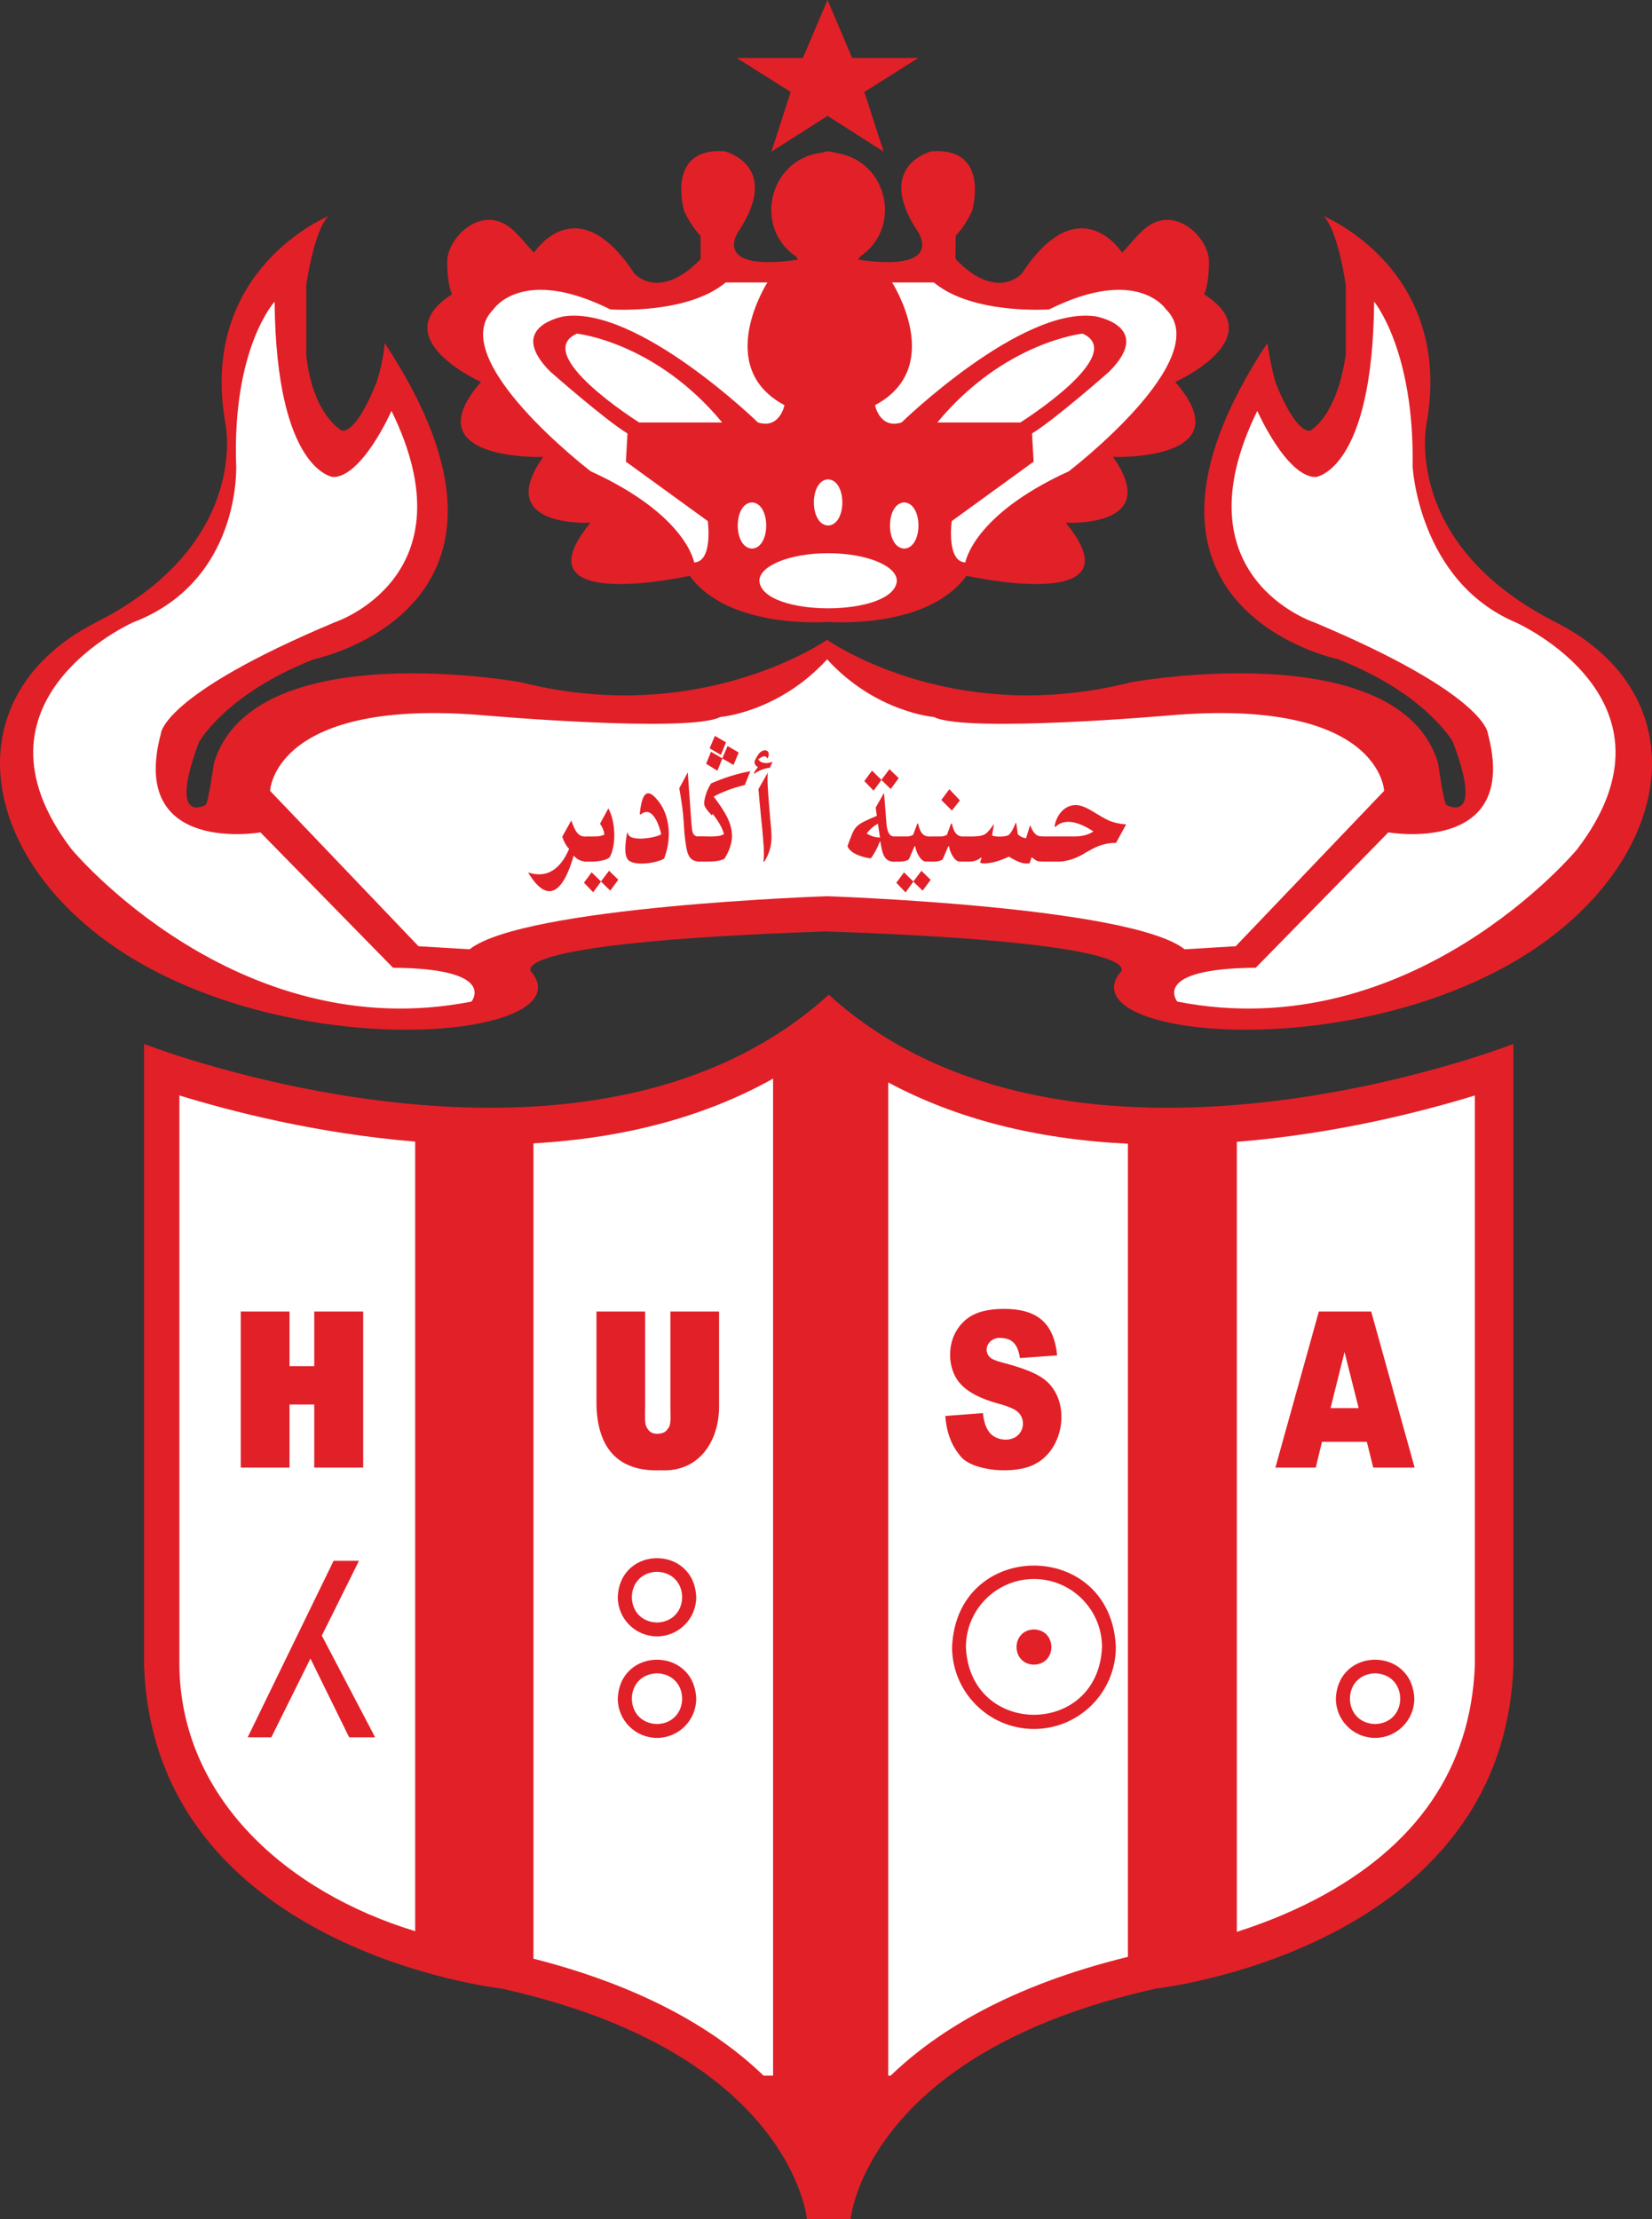
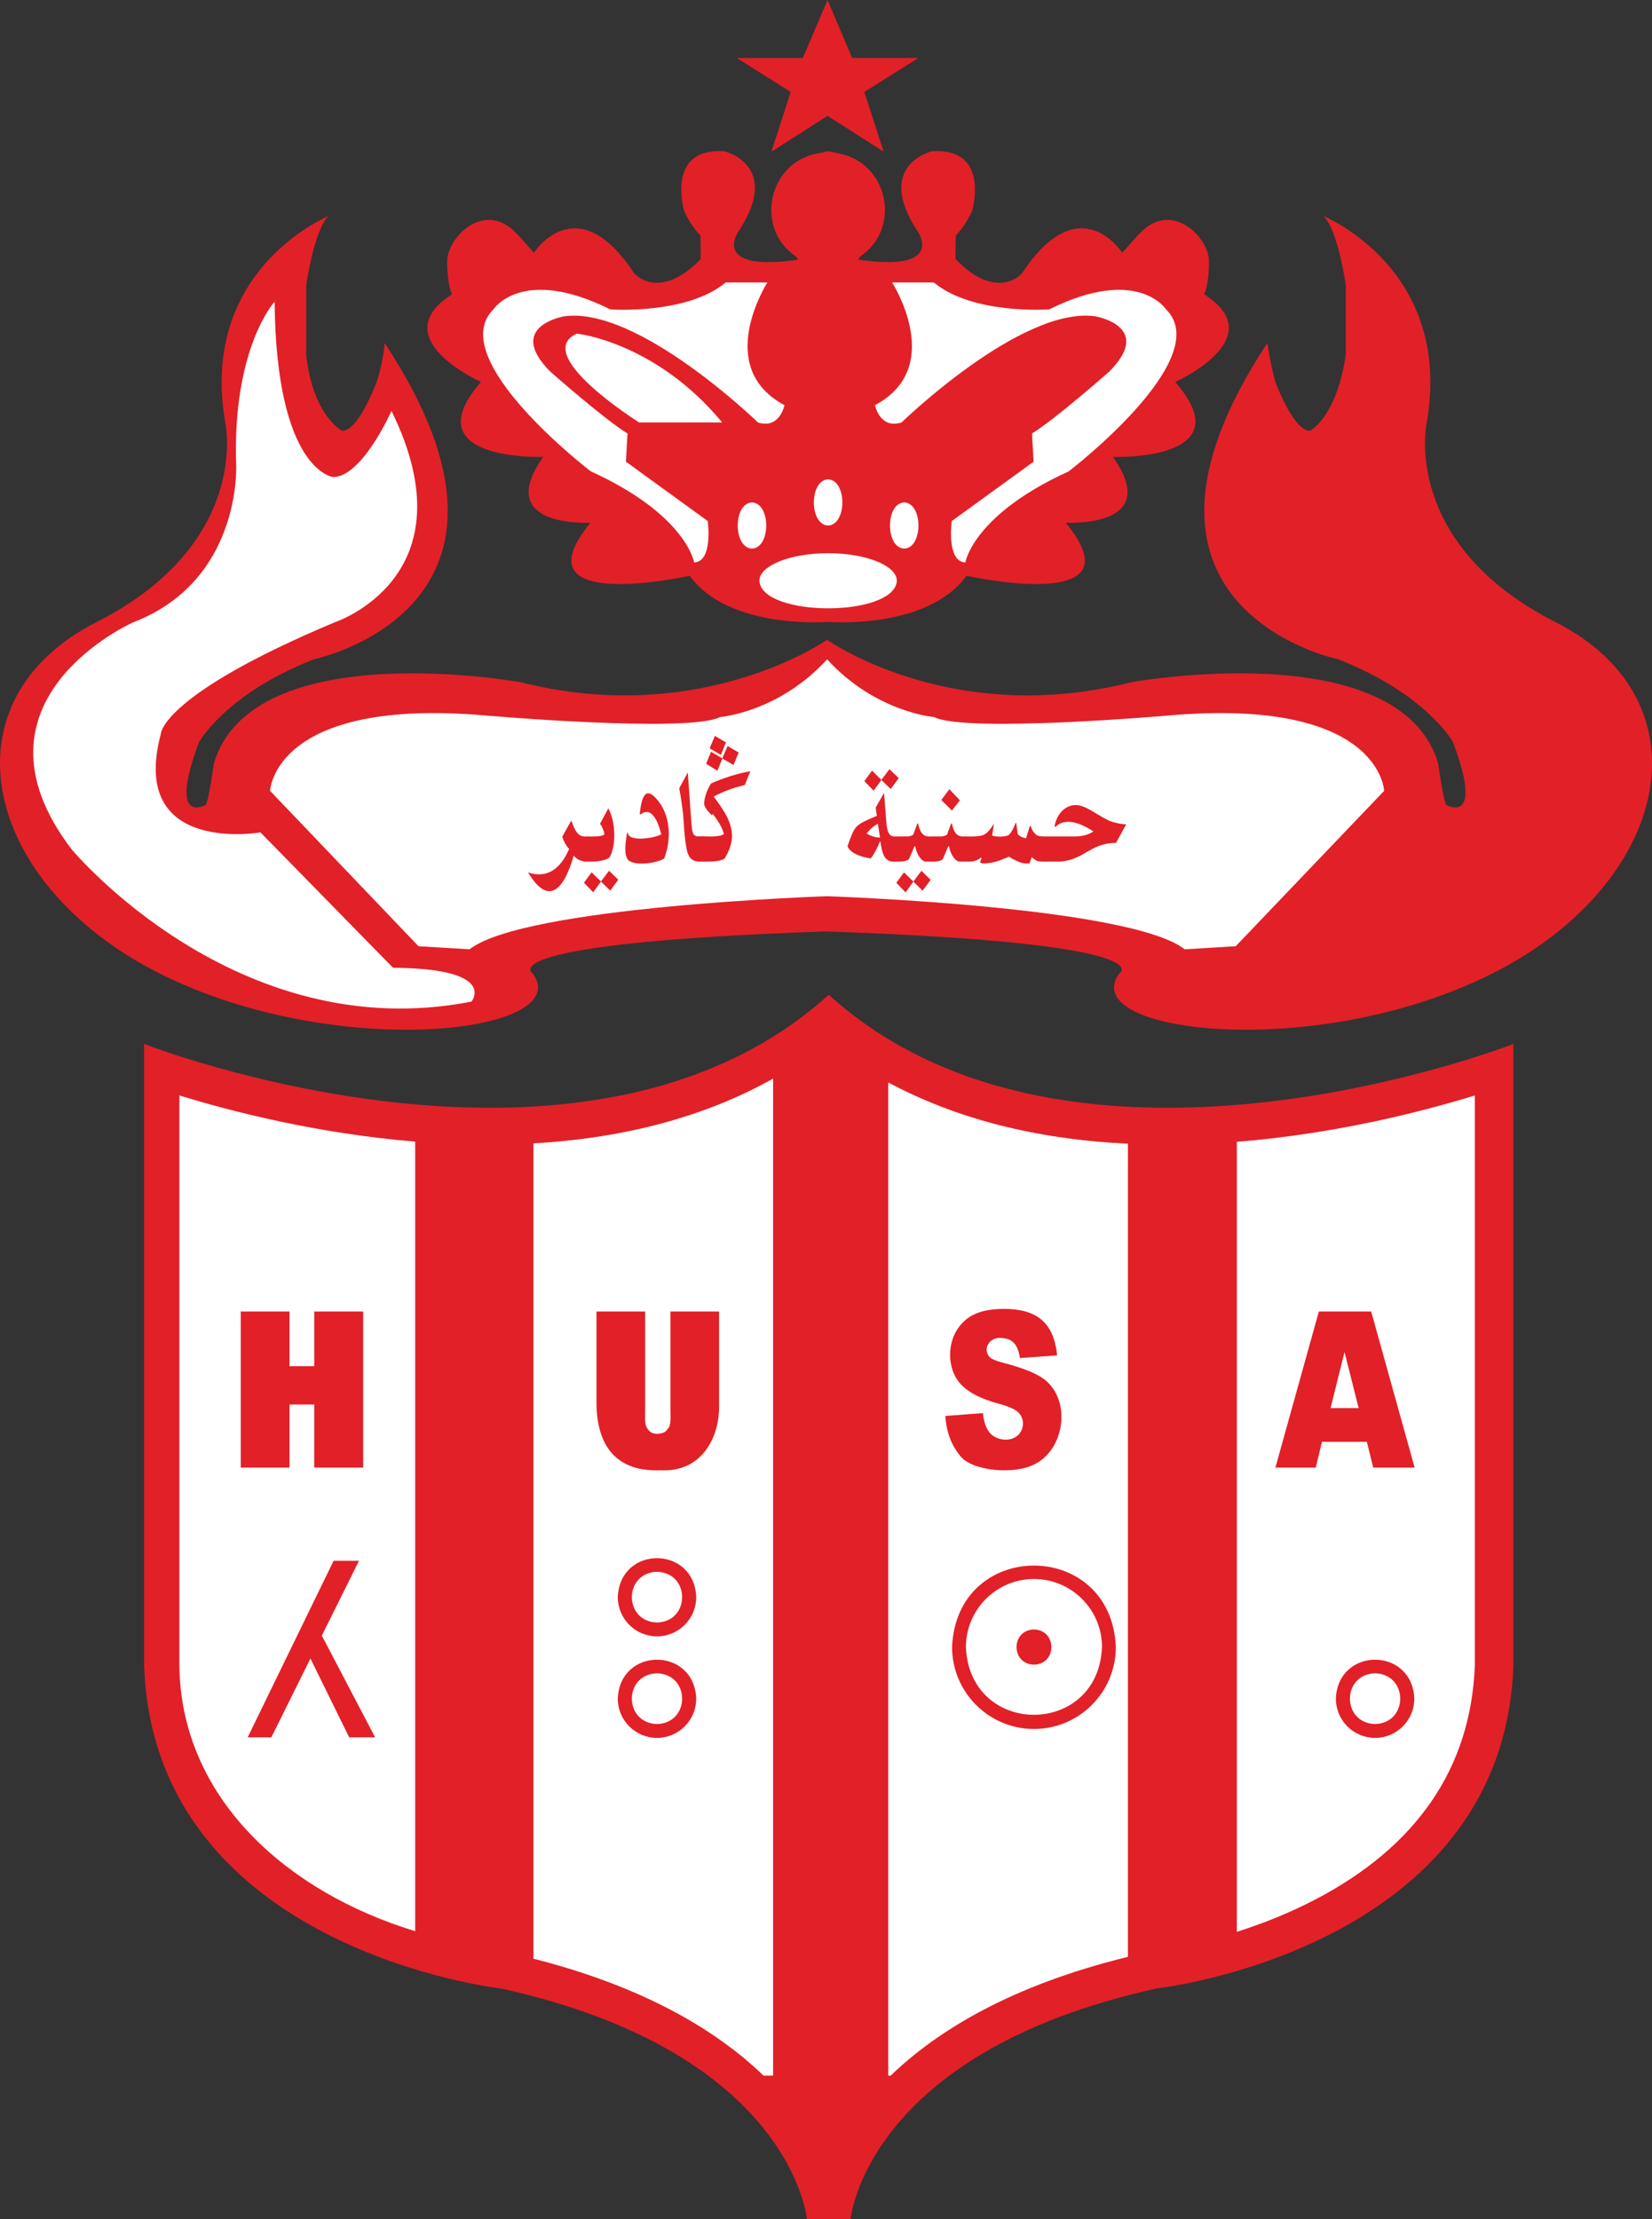
<svg xmlns="http://www.w3.org/2000/svg" version="1.1" id="Calque_1" x="0px" y="0px" viewBox="22.6 24 280.56 376.77" style="enable-background:new 0 0 327.401 427.963" xml:space="preserve">
  <rect x="22.6" y="24" width="280.56" height="376.77" fill="#333333" stroke="none" />
  <path style="fill:#E22028" d="M163.347,192.881c-41.472,37.608-116.272,8.357-116.272,8.357v105.626 c1.763,48.201,60.591,54.73,60.591,54.73c49.491,10.904,51.972,39.175,51.972,39.175c1.849,0,5.571,0,7.42,0 c0,0,2.481-28.271,51.972-39.175c0,0,58.828-6.529,60.591-54.73V201.239C279.619,201.239,204.819,230.489,163.347,192.881z" />
  <path style="fill:#FFFFFF" d="M245.824,346.574c17.409-9.031,26.576-22.431,27.25-39.827v-96.764 c-8.808,2.711-23.575,6.524-40.422,7.869v134.132C236.725,350.685,241.281,348.93,245.824,346.574z" />
  <path style="fill:#FFFFFF" d="M173.452,207.774v168.628h0.404c7.883-7.608,20.408-15.304,40.295-20.172V218.176 C198.576,217.432,184.963,213.949,173.452,207.774z" />
  <path style="fill:#FFFFFF" d="M153.895,207.125c-11.467,6.422-25.084,10.099-40.7,10.993V356.54 c19.18,4.88,31.365,12.412,39.085,19.862h1.614V207.125H153.895z" />
  <path style="fill:#FFFFFF" d="M53.065,209.983v96.764c0.233,22.425,18.129,38.452,40.045,45.126V217.819 C76.421,216.448,61.807,212.674,53.065,209.983z" />
  <path style="fill:#E22028" d="M227.092,73.962c0,0,0.816-1.355,0.832-5.533c0.016-4.13-6.121-10.202-11.312-5.24 c-1.526,1.459-1.769,1.937-3.428,3.722c0,0-7.247-11.361-17.041,3.526c0,0-4.179,4.832-11.23-2.416c0,0-0.098,0.228,0-3.983 c1.434-1.596,2.17-2.949,2.766-4.192c0,0,3.241-10.825-6.814-10.172c0,0-9.924,2.35-2.35,13.711c0,0,4.701,6.856-10.186,4.701 c0,0,0.133-0.191,0.341-0.52c7.171-4.844,4.75-16.098-3.807-17.548c-0.511-0.13-1.047-0.248-1.627-0.345 c-0.426,0.084-0.823,0.181-1.212,0.282c-8.793,1.076-11.544,12.657-4.253,17.588c0.226,0.343,0.372,0.543,0.372,0.543 c-14.886,2.155-10.186-4.701-10.186-4.701c7.574-11.361-2.35-13.711-2.35-13.711c-10.055-0.653-6.814,10.172-6.814,10.172 c0.595,1.244,1.332,2.596,2.766,4.192c0.098,4.211,0,3.983,0,3.983c-7.051,7.247-11.23,2.416-11.23,2.416 c-9.794-14.886-17.041-3.526-17.041-3.526c-1.659-1.784-1.902-2.263-3.428-3.722c-5.191-4.962-11.328,1.11-11.312,5.24 c0.017,4.179,0.832,5.533,0.832,5.533c-11.752,7.443,4.897,14.886,4.897,14.886c-11.752,13.515,10.577,12.732,10.577,12.732 c-8.618,12.144,8.031,11.165,8.031,11.165c-12.928,15.67,16.845,9.01,16.845,9.01c6.66,9.206,23.505,7.835,23.505,7.835 s16.845,1.371,23.505-7.835c0,0,29.773,6.66,16.845-9.01c0,0,16.649,0.979,8.031-11.165c0,0,22.33,0.784,10.577-12.732 C222.195,88.848,238.845,81.405,227.092,73.962z" />
  <path style="fill:#FFFFFF" d="M163.237,117.923c6.448,0,11.675,2.105,11.675,4.701c-0.446,6.211-22.91,6.205-23.35,0 C151.562,120.028,156.789,117.923,163.237,117.923z" />
  <path style="fill:#FFFFFF" d="M176.165,109.304c3.226,0.12,3.224,7.718,0,7.836C172.939,117.02,172.941,109.422,176.165,109.304z" />
  <path style="fill:#FFFFFF" d="M163.237,105.387c3.226,0.12,3.224,7.718,0,7.836C160.011,113.103,160.013,105.505,163.237,105.387 z" />
  <path style="fill:#FFFFFF" d="M150.309,109.304c3.226,0.12,3.224,7.718,0,7.836C147.083,117.02,147.085,109.422,150.309,109.304z" />
  <path style="fill:#FFFFFF" d="M186.551,119.49c0,0,1.241-8.031,17.563-15.474c0,0,25.007-19.13,16.519-27.488 c0,0-4.804-7.476-19.849,0c0,0-12.965,0.947-19.587-4.57h-7.089c0,0,9.244,14.364-2.901,20.828c0,0,0.783,4.113,4.505,2.938 c0,0,20.371-19.783,32.907-18.021c0,0,10.05,1.681,2.35,9.402c0,0-9.244,8.145-13.101,10.492l0.271,4.786l-13.907,10.088 C184.233,112.471,183.287,119.36,186.551,119.49z" />
-   <path style="fill:#FFFFFF" d="M181.785,95.724h14.103c0,0,18.412-11.557,10.577-15.082 C206.465,80.642,193.146,82.013,181.785,95.724z" />
  <path style="fill:#FFFFFF" d="M140.483,119.49c0,0-1.241-8.031-17.563-15.474c0,0-25.007-19.13-16.519-27.488 c0,0,4.804-7.476,19.849,0c0,0,12.965,0.947,19.588-4.57h7.089c0,0-9.244,14.364,2.901,20.828c0,0-0.783,4.113-4.505,2.938 c0,0-20.371-19.783-32.907-18.021c0,0-10.05,1.681-2.35,9.402c0,0,9.244,8.145,13.101,10.492l-0.271,4.786l13.907,10.088 C142.801,112.471,143.747,119.36,140.483,119.49z" />
  <path style="fill:#FFFFFF" d="M145.249,95.724h-14.103c0,0-18.412-11.557-10.577-15.082 C120.569,80.642,133.888,82.013,145.249,95.724z" />
  <path style="fill:#E22028" d="M163.139,24l4.185,9.837h11.238l-9.169,5.777l3.278,10.14l-9.532-6.079l-9.531,6.079l3.277-10.14 l-9.169-5.777h11.238L163.139,24z" />
  <path style="fill:#E22028" d="M163.064,132.633c-2.867,1.921-23.399,14.44-52.025,7.193c0,0-45.443-8.227-52.103,13.711 c0,0-0.905,6.482-1.395,7.117c0,0-6.513,3.724-1.152-10.643c0,0,4.505-8.227,19.587-14.103c0,0,41.721-8.618,11.948-53.67 c0,0-0.105,2.712-1.371,6.66c0,0-3.134,8.423-5.876,8.227c0,0-5.002-2.577-6.072-12.928V72.444c0,0,1.306-9.402,3.787-11.753 c0,0-22.199,9.01-17.498,35.257c0,0,4.309,20.371-21.938,33.69s-19.587,44.268,10.577,59.546s71.299,10.186,63.464,0 c0,0-7.579-5.082,49.885-7.045c57.462,1.963,49.883,7.045,49.883,7.045c-7.835,10.186,33.299,15.278,63.464,0 s36.824-46.227,10.577-59.546s-21.938-33.69-21.938-33.69c4.701-26.247-17.498-35.257-17.498-35.257 c2.481,2.351,3.787,11.753,3.787,11.753v11.752c-1.576,10.742-6.072,12.928-6.072,12.928c-2.742,0.196-5.876-8.227-5.876-8.227 c-0.988-3.622-1.371-6.66-1.371-6.66c-29.773,45.051,11.948,53.67,11.948,53.67c15.082,5.876,19.587,14.103,19.587,14.103 c5.361,14.366-1.152,10.643-1.152,10.643c-0.49-0.635-1.395-7.117-1.395-7.117c-6.66-21.938-52.103-13.711-52.103-13.711 C186.098,147.073,165.931,134.553,163.064,132.633" />
-   <path style="fill:#FFFFFF" d="M255.972,75.219c0,0,6.863,8.229,6.529,27.945c0,0,0.987,19.46,17.498,26.498 c0,0,29.773,13.199,10.447,38.532c0,0-27.945,33.691-67.903,25.855c0,0-4.628-5.613,13.32-5.746l22.518-22.983 c0,0,22.403,3.918,16.918-16.715c0,0,0-6.55-29.512-18.945c0,0-23.504-7.694-9.663-35.9c0,0,4.962,11.23,9.924,11.23 C246.047,104.992,255.711,103.948,255.972,75.219z" />
  <path style="fill:#FFFFFF" d="M69.238,75.219c0,0-7.24,7.837-6.529,27.945c0,0,0.856,19.46-17.498,26.498 c0,0-29.773,13.199-10.447,38.532c0,0,27.945,33.691,67.903,25.855c0,0,4.628-5.613-13.319-5.746L66.83,165.32 c0,0-22.403,3.918-16.918-16.715c0,0,0-6.55,29.512-18.945c0,0,23.504-7.694,9.663-35.9c0,0-4.962,11.23-9.924,11.23 C79.162,104.992,69.499,103.948,69.238,75.219z" />
  <path style="fill:#FFFFFF" d="M221.048,145.474c0,0-34.474,3.002-39.828,0.26c0,0-9.924-0.783-18.151-9.794 c-8.227,9.01-18.151,9.794-18.151,9.794c-5.354,2.742-39.828-0.26-39.828-0.26c-36.041-3.133-36.621,12.796-36.621,12.796 l25.205,26.378l8.674,0.522c9.271-7.313,60.721-9.01,60.721-9.01l0,0c0,0,51.45,1.698,60.721,9.01l8.673-0.522l25.205-26.378 C257.669,158.27,257.089,142.342,221.048,145.474z" />
  <g>
    <path style="fill:#E22028" d="M63.488,246.671h8.28v9.273h4.201v-9.273h8.31v26.498h-8.31V262.45h-4.201v10.718h-8.28 C63.488,273.168,63.488,246.671,63.488,246.671z" />
    <path style="fill:#E22028" d="M136.456,246.671h8.265v15.787c0.128,6.048-3.31,11.516-9.869,11.162 c-7.563,0.316-10.816-4.087-10.952-11.163c0,0,0-15.787,0-15.787h8.265v16.163c0,1.445-0.108,2.71,0.202,3.386 c0.39,0.73,0.785,1.219,1.951,1.219c1.197-0.146,1.361-0.342,1.936-1.201c0.319-0.728,0.202-1.935,0.202-3.404V246.671z" />
    <path style="fill:#E22028" d="M183.142,264.402l6.387-0.488c0.138,1.265,0.42,2.23,0.845,2.892 c0.965,1.764,3.843,2.173,5.179,0.787c1.018-1.041,1.045-2.685,0.037-3.751c-0.494-0.542-1.64-1.054-3.439-1.536 c-2.944-0.807-5.044-1.88-6.298-3.217c-2.179-2.196-2.473-6.199-0.927-8.974c1.722-2.997,4.443-3.878,8.262-3.895 c5.533,0.029,8.379,2.343,8.951,7.899l-6.328,0.452c-0.317-2.151-1.157-3.389-3.29-3.416c-1.824-0.164-3.116,1.855-1.867,3.218 c0.316,0.35,1.067,0.675,2.253,0.976c2.934,0.771,5.036,1.552,6.305,2.341c5.41,3.136,4.513,12.071-0.748,14.821 c-3.322,1.921-11.018,1.325-12.908-1.492C184.135,269.282,183.329,267.077,183.142,264.402z" />
    <path style="fill:#E22028" d="M254.733,268.794h-7.622l-1.058,4.374h-6.855l7.382-26.498h8.889l7.381,26.498h-7.03 L254.733,268.794z M253.34,263.064l-2.399-9.525l-2.373,9.525H253.34z" />
  </g>
  <g>
    <path style="fill:#E22028" d="M256.131,319.057c-3.672,0-6.66-2.987-6.66-6.66c0.334-8.823,12.987-8.821,13.32,0 C262.791,316.07,259.803,319.057,256.131,319.057z M256.131,308.088c-5.695,0.181-5.693,8.437,0,8.618 C261.826,316.525,261.824,308.269,256.131,308.088z" />
  </g>
  <g>
    <path style="fill:#E22028" d="M134.179,301.82c-3.672,0-6.66-2.987-6.66-6.66c0.334-8.823,12.987-8.821,13.32,0 C140.839,298.833,137.85,301.82,134.179,301.82z M134.179,290.851c-5.695,0.181-5.693,8.437,0,8.618 C139.874,299.288,139.872,291.032,134.179,290.851z" />
  </g>
  <g>
    <path style="fill:#E22028" d="M134.179,319.057c-3.672,0-6.66-2.987-6.66-6.66c0.334-8.823,12.987-8.821,13.32,0 C140.839,316.07,137.85,319.057,134.179,319.057z M134.179,308.088c-5.695,0.181-5.693,8.437,0,8.618 C139.874,316.525,139.872,308.269,134.179,308.088z" />
  </g>
  <g>
    <path style="fill:#E22028" d="M198.198,317.541c-7.668,0-13.907-6.239-13.907-13.907c0.764-18.449,27.052-18.444,27.814,0 C212.105,311.302,205.867,317.541,198.198,317.541z M198.198,292.078c-6.372,0-11.557,5.184-11.557,11.557 c0.635,15.332,22.482,15.327,23.114,0C209.755,297.262,204.57,292.078,198.198,292.078z" />
  </g>
  <path style="fill:#E22028" d="M198.198,300.644c3.943,0.1,3.943,5.881,0,5.98C194.255,306.524,194.255,300.743,198.198,300.644z" />
  <polygon style="fill:#E22028" points="77.257,301.69 83.565,288.991 79.256,288.991 64.663,318.96 68.678,318.96 75.323,305.583 75.323,305.583 81.9,318.96 86.307,318.96" />
  <path style="fill:#E22028" d="M77.297,295.846" />
  <g>
    <path style="fill:#E22028" d="M122.006,170.293l0.506-0.012c1.449,0.057,3.099-0.193,3.646-0.759 c1.085-2.006,1.039-5.93-0.242-8.275l-1.415,2.603c0.377,0.506,0.63,1.104,0.758,1.797c-0.585,0.497-2.122,0.341-2.909,0.363 c-1.406,0.139-1.953-0.516-2.728-2.708l-1.535,2.754c0.283,0.872,0.673,1.56,1.172,2.066c-1.528,3.548-3.83,5.027-6.971,4.003 c3.537,5.9,6.136,2.789,7.739-2.86c0.489,0.565,1.065,0.88,1.719,0.974C121.82,170.273,121.905,170.293,122.006,170.293z" />
    <polygon style="fill:#E22028" points="126.037,171.832 124.663,173.653 123.077,172.101 121.774,173.863 123.34,175.485 124.663,173.676 126.239,175.205 127.603,173.361" />
    <path style="fill:#E22028" d="M129.09,165.414h0.142c0.154,1.68,5.024,0.77,5.667,0.21c-0.435-1.816-1.568-4.892-3.497-3.349 l-0.151-0.035c0.327-3.458,1.202-5.042,3.516-1.741c1.738,2.629,1.788,6.347,0.616,9.266c-0.996,0.68-4.756,1.366-6.051,0.298 C128.438,169.116,128.881,166.775,129.09,165.414z" />
    <path style="fill:#E22028" d="M149.085,157.28l0.95-2.346c-2.207,0.382-4.593,1.163-6.637,2.055 c-0.66,0.901-1.127,2.272-1.222,3.396c0.053,0.801,0.83,1.493,1.323,2.053l0.151-0.257c0.826,1.112,1.539,2.112,1.9,3.419 c-0.903,0.682-3.534,0.295-4.597,0.404c-0.886-0.256-0.784-1.105-0.93-2.213c0,0-0.617-8.648-0.617-8.648l-1.444,2.685 c0.339,1.895,0.661,4.095,0.737,5.542c0.098,2.138,0.411,4.956,0.778,5.672c0.295,0.722,0.798,1.108,1.485,1.198 c0.068,0.022,0.137,0.043,0.224,0.043c1.241-0.019,3.008,0.115,4.167-0.357c0.172-0.066,0.278-0.131,0.318-0.193 c0.719-1.163,1.247-2.486,1.243-3.827c-0.01-2.538-1.684-4.716-3.102-6.665C145.473,158.345,147.159,157.747,149.085,157.28z" />
-     <path style="fill:#E22028" d="M153.804,153.323l-0.455,1.027c-0.916,0.086-1.812,0.428-2.687,1.027l-0.041-0.094 c0.216-0.428,0.451-0.762,0.707-1.004c-0.952-0.726-0.606-1.087,0.01-2.113c0.804-1.272,2.378-0.938,1.616,0.631 c-0.404-0.694-0.921-0.349-1.586,0.117C151.864,153.705,153.06,153.669,153.804,153.323z M151.41,157.968l1.586-2.789 c-0.02,0.179-0.03,0.358-0.03,0.537l-0.02,0.642l0.02,0.7c0.07,1.762,0.277,3.92,0.425,5.789c0.233,2.681,0.652,4.748-0.91,7.306 l-0.061,0.117l-0.172,0.023c0.224-1.473-0.026-3.401-0.181-5.369C151.891,163.022,151.567,160.07,151.41,157.968z" />
    <g>
      <polygon style="fill:#E22028" points="172.29,156.427 173.866,157.956 175.23,156.112 173.654,154.583 172.289,156.404 170.693,154.84 169.39,156.614 170.966,158.236" />
      <polygon style="fill:#E22028" points="177.713,173.664 176.127,172.112 174.824,173.874 176.39,175.508 177.713,173.688 179.289,175.217 180.653,173.373 179.088,171.844" />
      <polygon style="fill:#E22028" points="185.624,159.882 183.826,157.991 182.462,159.823 184.26,161.609" />
      <path style="fill:#E22028" d="M211.338,163.468c-1.147-0.33-3.479-2.056-4.631-2.468c-2.449-1.083-4.566,0.731-5.011,3.28 l0.142,0.117c1.702-1.68,4.292-0.654,6.465,0.759c-0.842,0.568-1.903,0.852-3.182,0.852h-5.207l-0.532-0.022 c-0.754,0-1.343-0.591-1.767-1.774l-0.131,0.058l-0.627,2.054c-0.579-0.093-1.047-0.323-1.404-0.689l-0.272-1.949l-0.111,0.082 c-0.445,1.113-0.849,1.785-1.213,2.019c-0.363,0.27-2.102,0.35-2.768,0.07l0.303-1.855l-0.101,0.012 c-0.505,0.81-0.977,1.345-1.414,1.605c-0.676,0.49-2.468,0.386-3.418,0.391c-1.201,0.115-1.826-0.46-2.208-2.207l-0.121,0.012 l-0.707,1.914c-0.609,0.322-0.901,0.286-1.445,0.28c0,0-1.263,0-1.263,0c-1.199,0.117-1.821-0.463-2.203-2.206l-0.121,0.012 l-0.707,1.914c-0.609,0.323-0.901,0.285-1.445,0.28c-0.365-0.003-1.356,0.002-1.707,0c-0.829,0.035-1.257-0.676-1.383-2.159 c0,0-0.414-5.229-0.414-5.229l-1.415,2.487l0.192,1.4c-3.88,1.674-3.663,1.568-4.991,5.17c0.484,1.043,1.801,1.732,3.95,2.066 c0.552-0.677,1.078-1.645,1.576-2.906h0.061c0.337,2.146,0.642,3.695,2.786,3.438c0.944,0.077,1.957-0.134,2.092-0.451 l0.9-2.089l0.143-0.105c0.074,0.879,0.867,2.594,1.777,2.649c0.02-0.006,0.816,0.008,0.836-0.003 c0.948,0.075,1.947-0.136,2.083-0.452l0.9-2.089l0.143-0.105c0.074,0.879,0.867,2.594,1.777,2.649c0,0,0.719,0,0.719,0 c1.043,0.02,2.026,0.091,2.956-0.688l0.091,0.012l-0.273,0.852c0.179,0.096,0.444,0.121,0.657,0.14 c1.389-0.06,2.368-0.318,4.253-1.156c1.24,0.778,2.233,1.167,2.981,1.167l0.515-0.023l0.373-1.05 c0.101,0.085,0.179,0.147,0.232,0.185c0.677,0.54,0.84,0.545,1.683,0.56c0,0,2.632,0,2.632,0l0.596-0.023 c1.254-0.148,2.489-0.584,3.708-1.307l0.394-0.245l0.444-0.233c1.402-0.848,2.898-1.389,4.627-1.365l1.717-3.139 C212.874,163.889,212.037,163.723,211.338,163.468z M169.794,165.519c0.465-0.653,1.098-1.217,1.9-1.692l0.353,2.369 C171.3,166.196,170.549,165.97,169.794,165.519z" />
    </g>
    <polygon style="fill:#E22028" points="146.161,150.657 148.051,151.759 147.177,153.88 145.276,152.78 144.433,154.857 142.519,153.664 143.355,151.638 145.271,152.758" />
    <polyline style="fill:#E22028" points="143.12,151.038 144.01,148.937 145.901,150.039 145.027,152.16 143.126,151.06" />
  </g>
</svg>